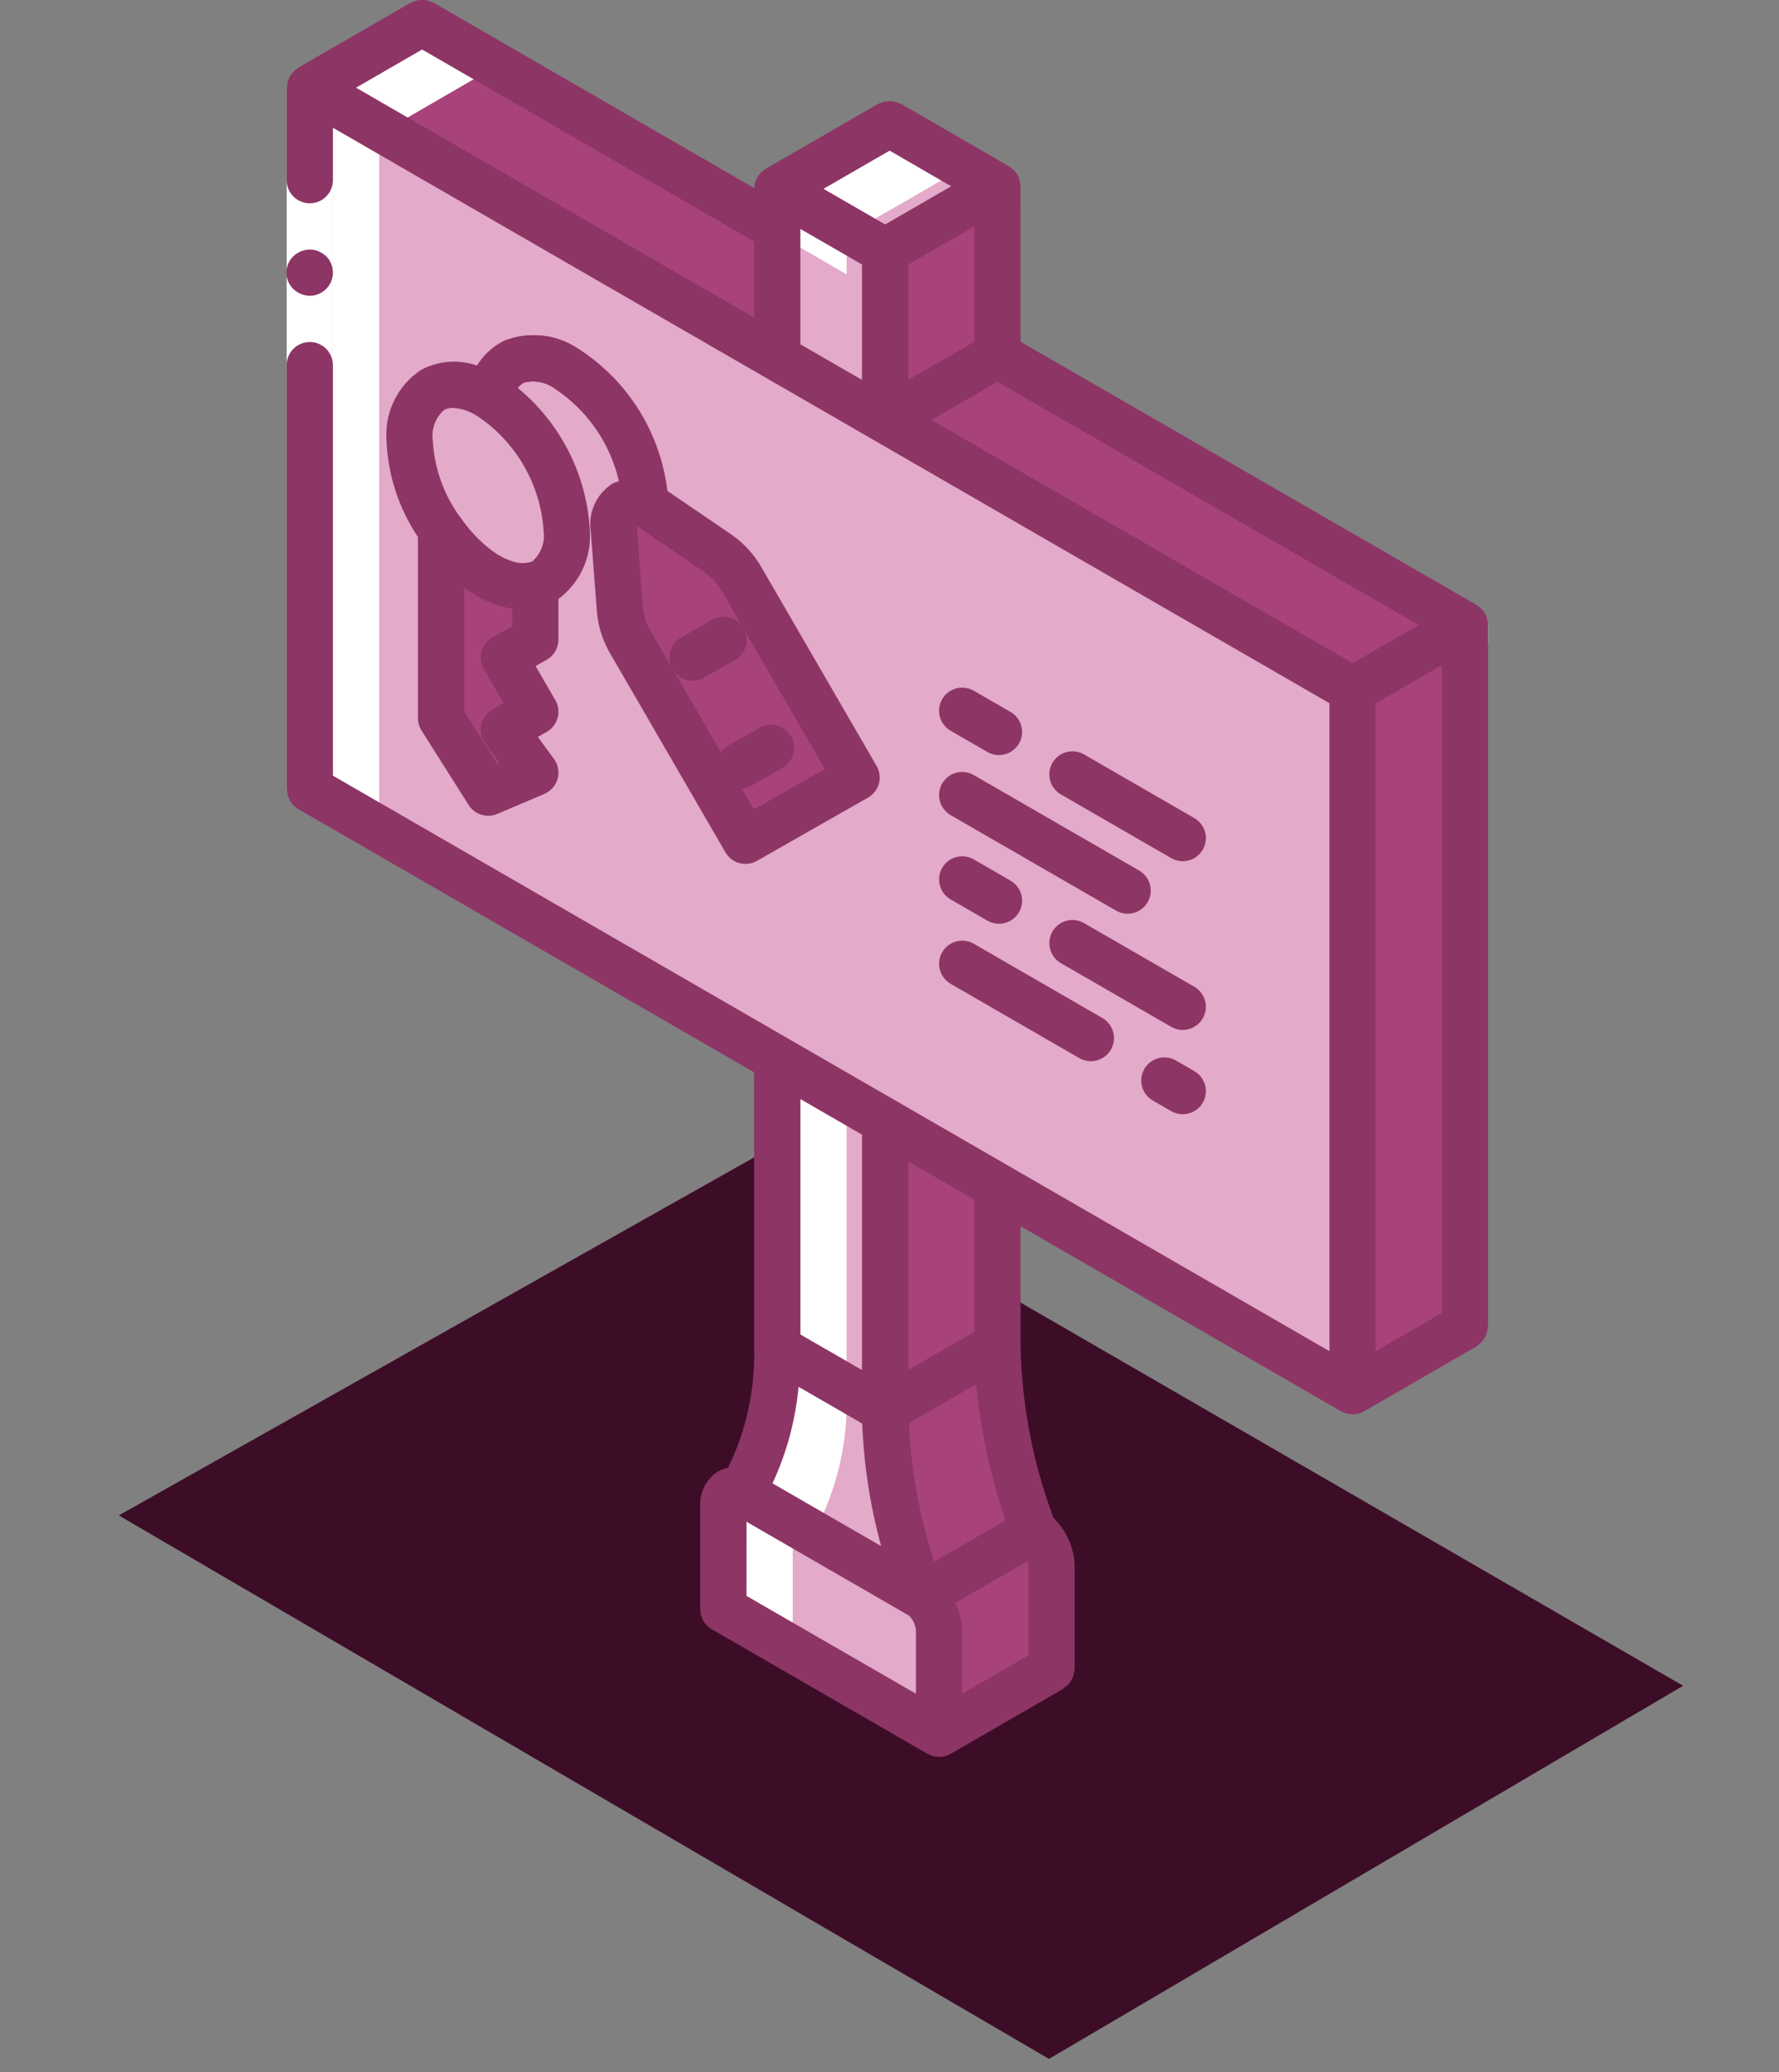
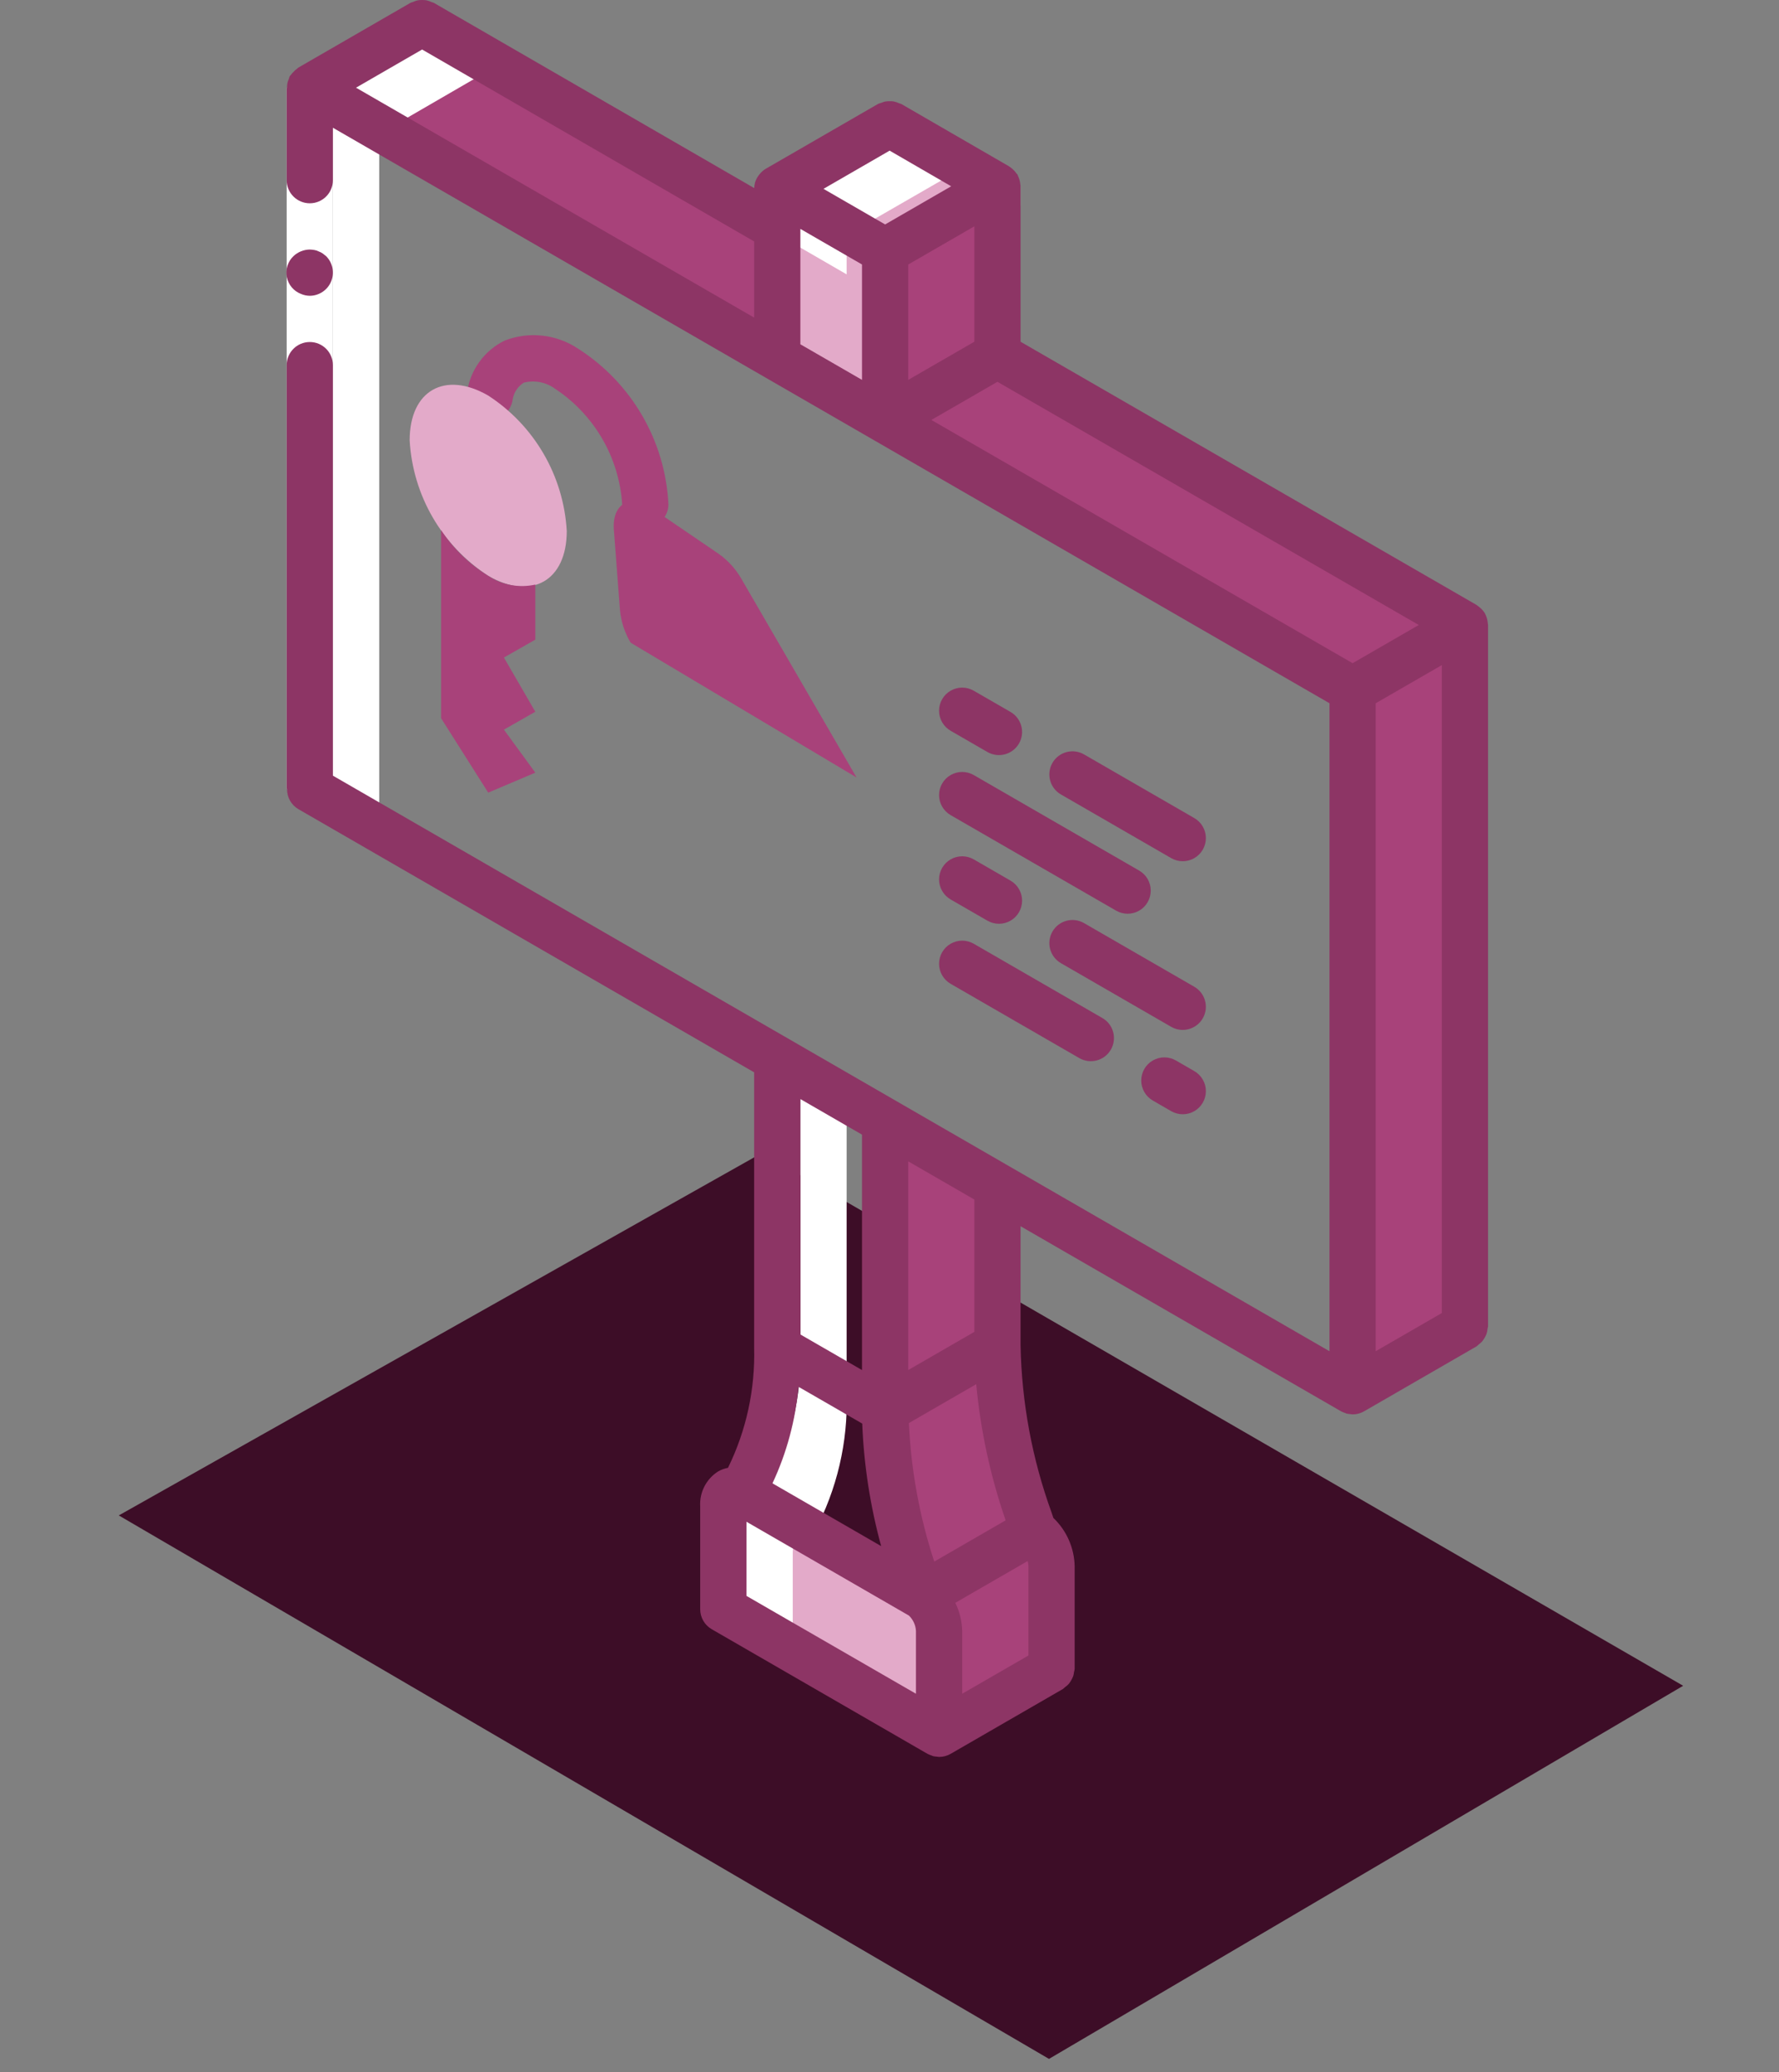
<svg xmlns="http://www.w3.org/2000/svg" width="79" height="92" viewBox="0 0 79 92" fill="none">
  <rect x="0" y="0" width="79" height="92" fill="#808080" stroke="none" />
  <path d="M33.834 51.188L5.275 67.278L46.583 91.406L74.744 74.841L33.834 51.188Z" fill="#3D0D27" />
-   <path d="M44.289 15.762V8.269L39.505 5.507L34.517 8.381V10.127L18.749 1.011H18.739L13.76 3.896V35.03L34.517 47.02V59.841C34.582 61.966 34.09 64.072 33.09 65.949L32.915 66.236C32.474 66 32.125 66.277 32.125 66.883V71.441L41.702 76.974L46.691 74.089V69.531C46.684 68.917 46.392 68.34 45.901 67.971H45.891V67.961L45.726 67.478C44.819 64.993 44.333 62.374 44.289 59.728V52.666L60.067 61.771L65.056 58.886V27.742L44.289 15.762Z" fill="#E3AAC9" />
  <path d="M65.056 27.752V58.886L60.067 61.771V30.626L65.056 27.752Z" fill="#A8427A" />
  <path d="M65.056 27.742V27.752L60.067 30.626L13.761 3.896L18.739 1.011H18.749L34.517 10.127L44.289 15.762L65.056 27.742Z" fill="#A8427A" />
  <path d="M41.702 72.416V76.974L32.124 71.441V66.883C32.124 66.277 32.474 66 32.915 66.236L33.11 66.349L34.845 67.355L40.87 70.835L40.891 70.845H40.901V70.855C41.398 71.222 41.694 71.799 41.702 72.416Z" fill="#E3AAC9" />
-   <path d="M40.901 70.845V70.856L40.871 70.835L34.845 67.355L33.11 66.349L32.915 66.236L33.09 65.949C34.09 64.072 34.582 61.966 34.517 59.841L39.31 62.602C39.35 65.251 39.832 67.874 40.737 70.363L40.901 70.845Z" fill="#E3AAC9" />
  <path d="M39.311 11.153V18.647L34.517 15.875V8.381L39.311 11.153Z" fill="#E3AAC9" />
-   <path d="M39.311 49.781V62.602L34.517 59.841V47.02L39.311 49.781Z" fill="#E3AAC9" />
  <path d="M45.89 67.961V67.971L42.729 69.808H42.718L40.902 70.856V70.845L40.737 70.363C39.832 67.874 39.35 65.251 39.31 62.602L44.289 59.728C44.333 62.373 44.819 64.993 45.726 67.478L45.89 67.961Z" fill="#A8427A" />
  <path d="M44.289 8.269V8.279L39.311 11.153L34.517 8.382L39.506 5.507L44.289 8.269Z" fill="#E3AAC9" />
  <path d="M44.289 8.279V15.762L39.311 18.647V11.153L44.289 8.279Z" fill="#A8427A" />
  <path d="M46.691 69.531V74.089L41.702 76.974V72.416C41.694 71.799 41.398 71.222 40.901 70.855L42.718 69.808H42.728L45.89 67.971H45.9C46.392 68.34 46.684 68.917 46.691 69.531Z" fill="#A8427A" />
  <path d="M44.289 52.665V59.728L39.311 62.602V49.781L44.289 52.665Z" fill="#A8427A" />
  <path d="M28.655 23.416C28.383 23.416 28.122 23.308 27.929 23.116C27.737 22.923 27.629 22.662 27.629 22.39C27.494 20.31 26.393 18.413 24.655 17.264C24.255 16.967 23.743 16.866 23.261 16.988C22.976 17.166 22.79 17.466 22.757 17.8C22.686 18.16 22.428 18.455 22.081 18.574C21.734 18.692 21.35 18.616 21.074 18.375C20.797 18.134 20.671 17.763 20.742 17.403C20.888 16.413 21.513 15.559 22.412 15.12C23.496 14.7 24.717 14.837 25.681 15.486C28.054 17.004 29.545 19.576 29.682 22.39C29.682 22.662 29.574 22.923 29.381 23.116C29.189 23.308 28.928 23.416 28.655 23.416Z" fill="#A8427A" />
  <path d="M25.168 23.576C25.03 21.13 23.735 18.896 21.68 17.561C19.753 16.449 18.192 17.339 18.192 19.549C18.329 21.995 19.625 24.229 21.68 25.563C23.606 26.675 25.168 25.785 25.168 23.576Z" fill="#E3AAC9" />
  <path d="M23.772 25.953C23.051 26.115 22.294 25.974 21.68 25.563C20.844 25.047 20.13 24.355 19.587 23.536V31.885L21.68 35.19L23.772 34.302L22.377 32.393L23.772 31.598L22.377 29.192L23.772 28.397V25.953Z" fill="#A8427A" />
-   <path d="M38.037 34.517L33.105 37.327L28.005 28.533C27.744 28.096 27.582 27.607 27.532 27.1L27.26 23.521C27.173 22.366 27.98 21.906 28.942 22.562L31.927 24.596C32.342 24.894 32.687 25.278 32.938 25.723L38.037 34.517Z" fill="#A8427A" />
+   <path d="M38.037 34.517L28.005 28.533C27.744 28.096 27.582 27.607 27.532 27.1L27.26 23.521C27.173 22.366 27.98 21.906 28.942 22.562L31.927 24.596C32.342 24.894 32.687 25.278 32.938 25.723L38.037 34.517Z" fill="#A8427A" />
  <path d="M16.84 5.949L21.819 3.064H21.829L37.596 12.18V10.435L42.585 7.56L45.316 9.136V8.279V8.269L40.532 5.507L35.543 8.381V10.127L19.776 1.011H19.766L14.787 3.896V35.03L16.84 36.215V5.949Z" fill="white" />
-   <path d="M47.369 17.815L66.082 28.61V27.752V27.742L47.369 16.947V17.815Z" fill="white" />
  <path d="M35.204 68.936C35.204 68.33 35.553 68.053 35.995 68.289L36.169 68.002C37.169 66.125 37.661 64.019 37.596 61.894V49.073L35.543 47.887V59.841C35.608 61.966 35.116 64.072 34.116 65.949L33.941 66.236C33.5 66 33.151 66.277 33.151 66.883V71.441L35.204 72.627V68.936Z" fill="white" />
  <path d="M14.783 3.893V17.237V35.03H12.73V17.237V3.893H14.783Z" fill="white" />
  <path d="M13.756 13.132C14.171 13.13 14.545 12.879 14.704 12.496C14.863 12.113 14.777 11.671 14.485 11.376L14.331 11.253C14.274 11.214 14.212 11.183 14.146 11.16C14.088 11.13 14.026 11.11 13.961 11.099C13.893 11.087 13.825 11.081 13.756 11.078C13.485 11.082 13.224 11.188 13.027 11.376C12.778 11.616 12.669 11.967 12.738 12.305C12.806 12.644 13.043 12.925 13.366 13.049C13.489 13.102 13.622 13.13 13.756 13.132Z" fill="#8D3565" />
  <path d="M65.673 59.682C65.724 59.645 65.771 59.603 65.815 59.557C65.894 59.457 65.96 59.347 66.009 59.229C66.037 59.148 66.054 59.064 66.06 58.978C66.063 58.946 66.079 58.918 66.079 58.885V27.744C66.079 27.724 66.072 27.705 66.071 27.685C66.068 27.642 66.062 27.599 66.054 27.557C66.036 27.456 66.003 27.357 65.956 27.265C65.95 27.255 65.951 27.244 65.945 27.234L65.938 27.226C65.876 27.125 65.796 27.035 65.703 26.96C65.682 26.943 65.662 26.927 65.64 26.912C65.614 26.894 65.593 26.87 65.566 26.855L45.321 15.172V8.272C45.321 8.249 45.313 8.228 45.312 8.205C45.309 8.162 45.303 8.12 45.295 8.077C45.278 7.987 45.248 7.898 45.207 7.816C45.197 7.796 45.197 7.774 45.186 7.755C45.174 7.733 45.153 7.721 45.139 7.701C45.09 7.628 45.031 7.562 44.965 7.505C44.93 7.473 44.892 7.444 44.853 7.418C44.837 7.408 44.825 7.393 44.808 7.384L40.025 4.617C39.988 4.602 39.95 4.589 39.912 4.579C39.843 4.546 39.769 4.521 39.694 4.505C39.639 4.496 39.582 4.492 39.526 4.493C39.451 4.49 39.377 4.495 39.303 4.508C39.248 4.522 39.193 4.54 39.14 4.564C39.09 4.576 39.041 4.593 38.993 4.613L34.002 7.495C33.898 7.558 33.806 7.639 33.731 7.734C33.711 7.758 33.693 7.78 33.676 7.805C33.608 7.9 33.557 8.005 33.524 8.117L33.523 8.127C33.505 8.2 33.495 8.275 33.493 8.35L19.257 0.122C19.222 0.108 19.186 0.096 19.149 0.086C19.081 0.053 19.009 0.029 18.935 0.013C18.809 -0.004 18.681 -0.004 18.555 0.013C18.48 0.029 18.408 0.054 18.339 0.087C18.303 0.096 18.268 0.108 18.234 0.122L13.244 3.004C13.225 3.015 13.215 3.033 13.198 3.045C13.142 3.085 13.091 3.13 13.044 3.18C12.994 3.227 12.949 3.278 12.909 3.334C12.897 3.351 12.879 3.361 12.868 3.38C12.852 3.419 12.838 3.459 12.828 3.5C12.798 3.564 12.776 3.631 12.76 3.7C12.749 3.764 12.745 3.828 12.747 3.893H12.73V7.999C12.73 8.566 13.19 9.025 13.757 9.025C14.324 9.025 14.783 8.566 14.783 7.999V5.671L34.002 16.767L34.002 16.767L35.927 17.878L59.038 31.221V59.988L14.783 34.436V16.211C14.783 15.644 14.324 15.184 13.757 15.184C13.19 15.184 12.73 15.644 12.73 16.211V35.03H12.747C12.741 35.394 12.931 35.733 13.244 35.919L33.489 47.607V59.836C33.538 61.68 33.14 63.509 32.328 65.165C32.175 65.193 32.028 65.247 31.893 65.323C31.363 65.657 31.056 66.253 31.094 66.879V71.442C31.093 71.808 31.289 72.147 31.607 72.331L41.188 77.863L41.192 77.864C41.249 77.894 41.309 77.919 41.371 77.938C41.394 77.946 41.416 77.96 41.44 77.966C41.498 77.978 41.557 77.986 41.616 77.989C41.645 77.991 41.673 78 41.702 78H41.702L41.703 78C41.882 78 42.059 77.953 42.215 77.863L47.206 74.981C47.236 74.957 47.264 74.932 47.291 74.905C47.356 74.861 47.415 74.809 47.467 74.751C47.546 74.647 47.61 74.534 47.658 74.412C47.675 74.355 47.687 74.296 47.693 74.237C47.706 74.189 47.716 74.141 47.722 74.091V69.528C47.704 68.718 47.364 67.949 46.778 67.39L46.695 67.144C45.831 64.763 45.367 62.254 45.32 59.721V54.439L59.551 62.655L59.555 62.657C59.612 62.687 59.672 62.712 59.734 62.731C59.757 62.739 59.779 62.752 59.803 62.758C59.861 62.771 59.92 62.779 59.979 62.782C60.008 62.784 60.036 62.793 60.065 62.793H60.065H60.065C60.245 62.793 60.422 62.745 60.578 62.655L65.569 59.773C65.606 59.745 65.641 59.715 65.673 59.682ZM38.279 50.373V60.824L37.273 60.243L35.542 59.244V48.793L37.514 49.932L38.279 50.373ZM38.289 63.201C38.362 65.04 38.644 66.866 39.13 68.641L34.303 65.853C34.936 64.503 35.326 63.051 35.456 61.566L37.23 62.589L38.289 63.201ZM42.422 71.159L43.124 70.753L43.141 70.743L45.633 69.305C45.656 69.377 45.668 69.452 45.669 69.528V73.497L42.728 75.195V72.41C42.718 71.976 42.614 71.549 42.422 71.159ZM43.351 61.452C43.543 63.512 43.982 65.542 44.657 67.497L41.488 69.327C40.835 67.338 40.456 65.27 40.361 63.178L43.351 61.452ZM40.675 75.195L33.147 70.85L33.149 67.559L38.4 70.591L40.363 71.725C40.55 71.906 40.662 72.15 40.675 72.41V75.195H40.675ZM43.268 59.129L40.332 60.824V51.559L43.268 53.254V59.129ZM61.091 31.222L64.026 29.528V58.294L61.091 59.988V31.222ZM18.745 2.198L33.489 10.719V14.1L15.81 3.893L18.745 2.198ZM39.506 6.688L42.24 8.27L39.306 9.964L36.569 8.384L39.506 6.688ZM35.542 15.285V10.162L38.279 11.742V16.865L36.504 15.84L35.542 15.285ZM40.332 11.743L43.268 10.048V15.171L40.332 16.865L40.332 11.743ZM41.359 18.644L44.293 16.95L63.004 27.747L60.065 29.443L41.359 18.644Z" fill="#8D3565" />
-   <path d="M26.236 23.598L26.508 27.178C26.569 27.839 26.777 28.478 27.117 29.048L32.216 37.843C32.499 38.33 33.122 38.498 33.612 38.219L38.546 35.41C38.783 35.274 38.957 35.049 39.029 34.785C39.1 34.521 39.063 34.239 38.925 34.002L33.825 25.206C33.498 24.629 33.047 24.131 32.505 23.749L29.633 21.791C29.317 19.207 27.869 16.896 25.681 15.486C24.716 14.836 23.496 14.7 22.412 15.12C21.904 15.36 21.482 15.749 21.202 16.236C20.376 15.942 19.464 16.011 18.692 16.425C17.655 17.113 17.071 18.308 17.165 19.549C17.222 21.081 17.706 22.566 18.56 23.839V31.885C18.56 32.079 18.615 32.27 18.72 32.434L20.812 35.739C21.081 36.163 21.617 36.331 22.08 36.135L24.173 35.247C24.461 35.124 24.678 34.877 24.761 34.575C24.845 34.273 24.786 33.949 24.601 33.696L23.884 32.715L24.279 32.49C24.517 32.355 24.692 32.13 24.763 31.866C24.835 31.602 24.798 31.319 24.66 31.083L23.784 29.572L24.28 29.289C24.601 29.107 24.799 28.766 24.798 28.397V26.593C25.745 25.888 26.27 24.753 26.194 23.575C26.067 21.103 24.906 18.797 22.993 17.225C23.06 17.124 23.152 17.042 23.261 16.988C23.743 16.865 24.255 16.967 24.654 17.264C26.087 18.219 27.101 19.684 27.491 21.361C27.387 21.39 27.286 21.429 27.189 21.476C26.48 21.932 26.107 22.764 26.236 23.598ZM21.489 29.707L22.365 31.218L21.87 31.5C21.615 31.644 21.435 31.891 21.373 32.177C21.312 32.463 21.375 32.761 21.548 32.998L22.18 33.863L22.08 33.905L20.614 31.587V26.09C20.791 26.22 20.975 26.34 21.165 26.451C21.326 26.544 21.492 26.628 21.663 26.702C21.701 26.719 21.738 26.733 21.776 26.748C21.903 26.8 22.026 26.846 22.146 26.883C22.196 26.898 22.245 26.913 22.294 26.927C22.405 26.956 22.513 26.98 22.618 26.998C22.66 27.006 22.703 27.02 22.746 27.027V27.801L21.869 28.3C21.631 28.436 21.457 28.66 21.385 28.925C21.314 29.189 21.351 29.471 21.489 29.707ZM24.141 23.576C24.212 24.079 24.023 24.585 23.641 24.921C23.596 24.941 23.549 24.956 23.501 24.965C23.496 24.967 23.491 24.965 23.487 24.966C23.3 25.013 23.105 25.013 22.918 24.966C22.884 24.958 22.848 24.946 22.812 24.936C22.733 24.916 22.656 24.891 22.58 24.861C22.447 24.808 22.317 24.745 22.193 24.673C22.012 24.566 21.839 24.445 21.676 24.313C21.586 24.241 21.498 24.162 21.41 24.081C21.344 24.021 21.28 23.961 21.216 23.898C21.094 23.775 20.974 23.648 20.856 23.508L20.829 23.475C20.693 23.311 20.56 23.137 20.431 22.952C20.427 22.946 20.421 22.942 20.416 22.937C19.699 21.946 19.283 20.77 19.219 19.549C19.148 19.045 19.336 18.539 19.719 18.203C19.84 18.138 19.976 18.105 20.113 18.11C20.487 18.132 20.85 18.25 21.166 18.451C22.905 19.599 24.007 21.496 24.141 23.576ZM36.631 34.137L33.481 35.931L32.947 35.01C33.088 34.998 33.224 34.957 33.348 34.889L34.743 34.095C35.063 33.914 35.261 33.577 35.263 33.21C35.266 32.843 35.072 32.502 34.756 32.317C34.439 32.132 34.048 32.129 33.729 32.311L32.333 33.105C32.207 33.179 32.097 33.279 32.013 33.399L29.92 29.79C30.22 30.222 30.801 30.352 31.257 30.091L32.651 29.296C33.104 29.033 33.285 28.47 33.067 27.993L36.631 34.137ZM32.05 26.238L32.963 27.812C32.662 27.387 32.089 27.257 31.635 27.511L30.24 28.306C29.773 28.575 29.596 29.161 29.836 29.644L28.893 28.018C28.71 27.714 28.595 27.375 28.555 27.023L28.284 23.443C28.282 23.412 28.28 23.384 28.28 23.358C28.305 23.372 28.334 23.39 28.364 23.41L31.349 25.446C31.637 25.657 31.876 25.927 32.05 26.238Z" fill="#8D3565" />
  <path d="M42.215 36.188L49.561 40.428C49.879 40.611 50.27 40.612 50.588 40.428C50.906 40.245 51.101 39.906 51.101 39.539C51.101 39.172 50.905 38.833 50.587 38.65L43.241 34.409C42.924 34.226 42.532 34.225 42.214 34.409C41.896 34.592 41.701 34.931 41.701 35.298C41.701 35.665 41.897 36.004 42.215 36.188Z" fill="#8D3565" />
  <path d="M42.215 32.443L43.848 33.386C44.339 33.669 44.966 33.5 45.25 33.009C45.533 32.518 45.365 31.891 44.874 31.607L43.241 30.665C42.924 30.481 42.532 30.481 42.214 30.665C41.896 30.848 41.701 31.187 41.701 31.554C41.701 31.921 41.897 32.26 42.215 32.443Z" fill="#8D3565" />
  <path d="M53.035 36.319L48.138 33.492C47.647 33.209 47.02 33.377 46.736 33.868C46.453 34.359 46.621 34.987 47.112 35.27L52.009 38.097C52.327 38.281 52.718 38.281 53.036 38.097C53.354 37.914 53.549 37.575 53.549 37.208C53.549 36.841 53.353 36.502 53.035 36.319Z" fill="#8D3565" />
  <path d="M53.035 43.808L48.138 40.981C47.647 40.698 47.02 40.866 46.736 41.357C46.453 41.848 46.621 42.476 47.112 42.76L52.009 45.587C52.5 45.87 53.127 45.701 53.411 45.21C53.694 44.719 53.526 44.092 53.035 43.808Z" fill="#8D3565" />
  <path d="M42.215 39.932L43.848 40.874C44.165 41.057 44.557 41.058 44.875 40.874C45.193 40.691 45.388 40.352 45.388 39.985C45.388 39.618 45.192 39.279 44.874 39.096L43.241 38.153C42.924 37.97 42.532 37.97 42.214 38.153C41.896 38.337 41.701 38.676 41.701 39.042C41.701 39.409 41.897 39.748 42.215 39.932Z" fill="#8D3565" />
  <path d="M53.035 47.552L52.219 47.081C51.902 46.898 51.51 46.897 51.192 47.081C50.874 47.264 50.679 47.603 50.679 47.97C50.679 48.337 50.875 48.676 51.193 48.859L52.009 49.331C52.327 49.514 52.718 49.514 53.036 49.331C53.354 49.147 53.549 48.808 53.549 48.441C53.549 48.075 53.353 47.736 53.035 47.552Z" fill="#8D3565" />
  <path d="M42.215 43.677L47.928 46.975C48.419 47.258 49.046 47.09 49.33 46.599C49.613 46.108 49.445 45.48 48.954 45.197L43.241 41.898C42.924 41.715 42.532 41.715 42.214 41.898C41.896 42.082 41.701 42.421 41.701 42.788C41.701 43.154 41.897 43.493 42.215 43.677Z" fill="#8D3565" />
</svg>